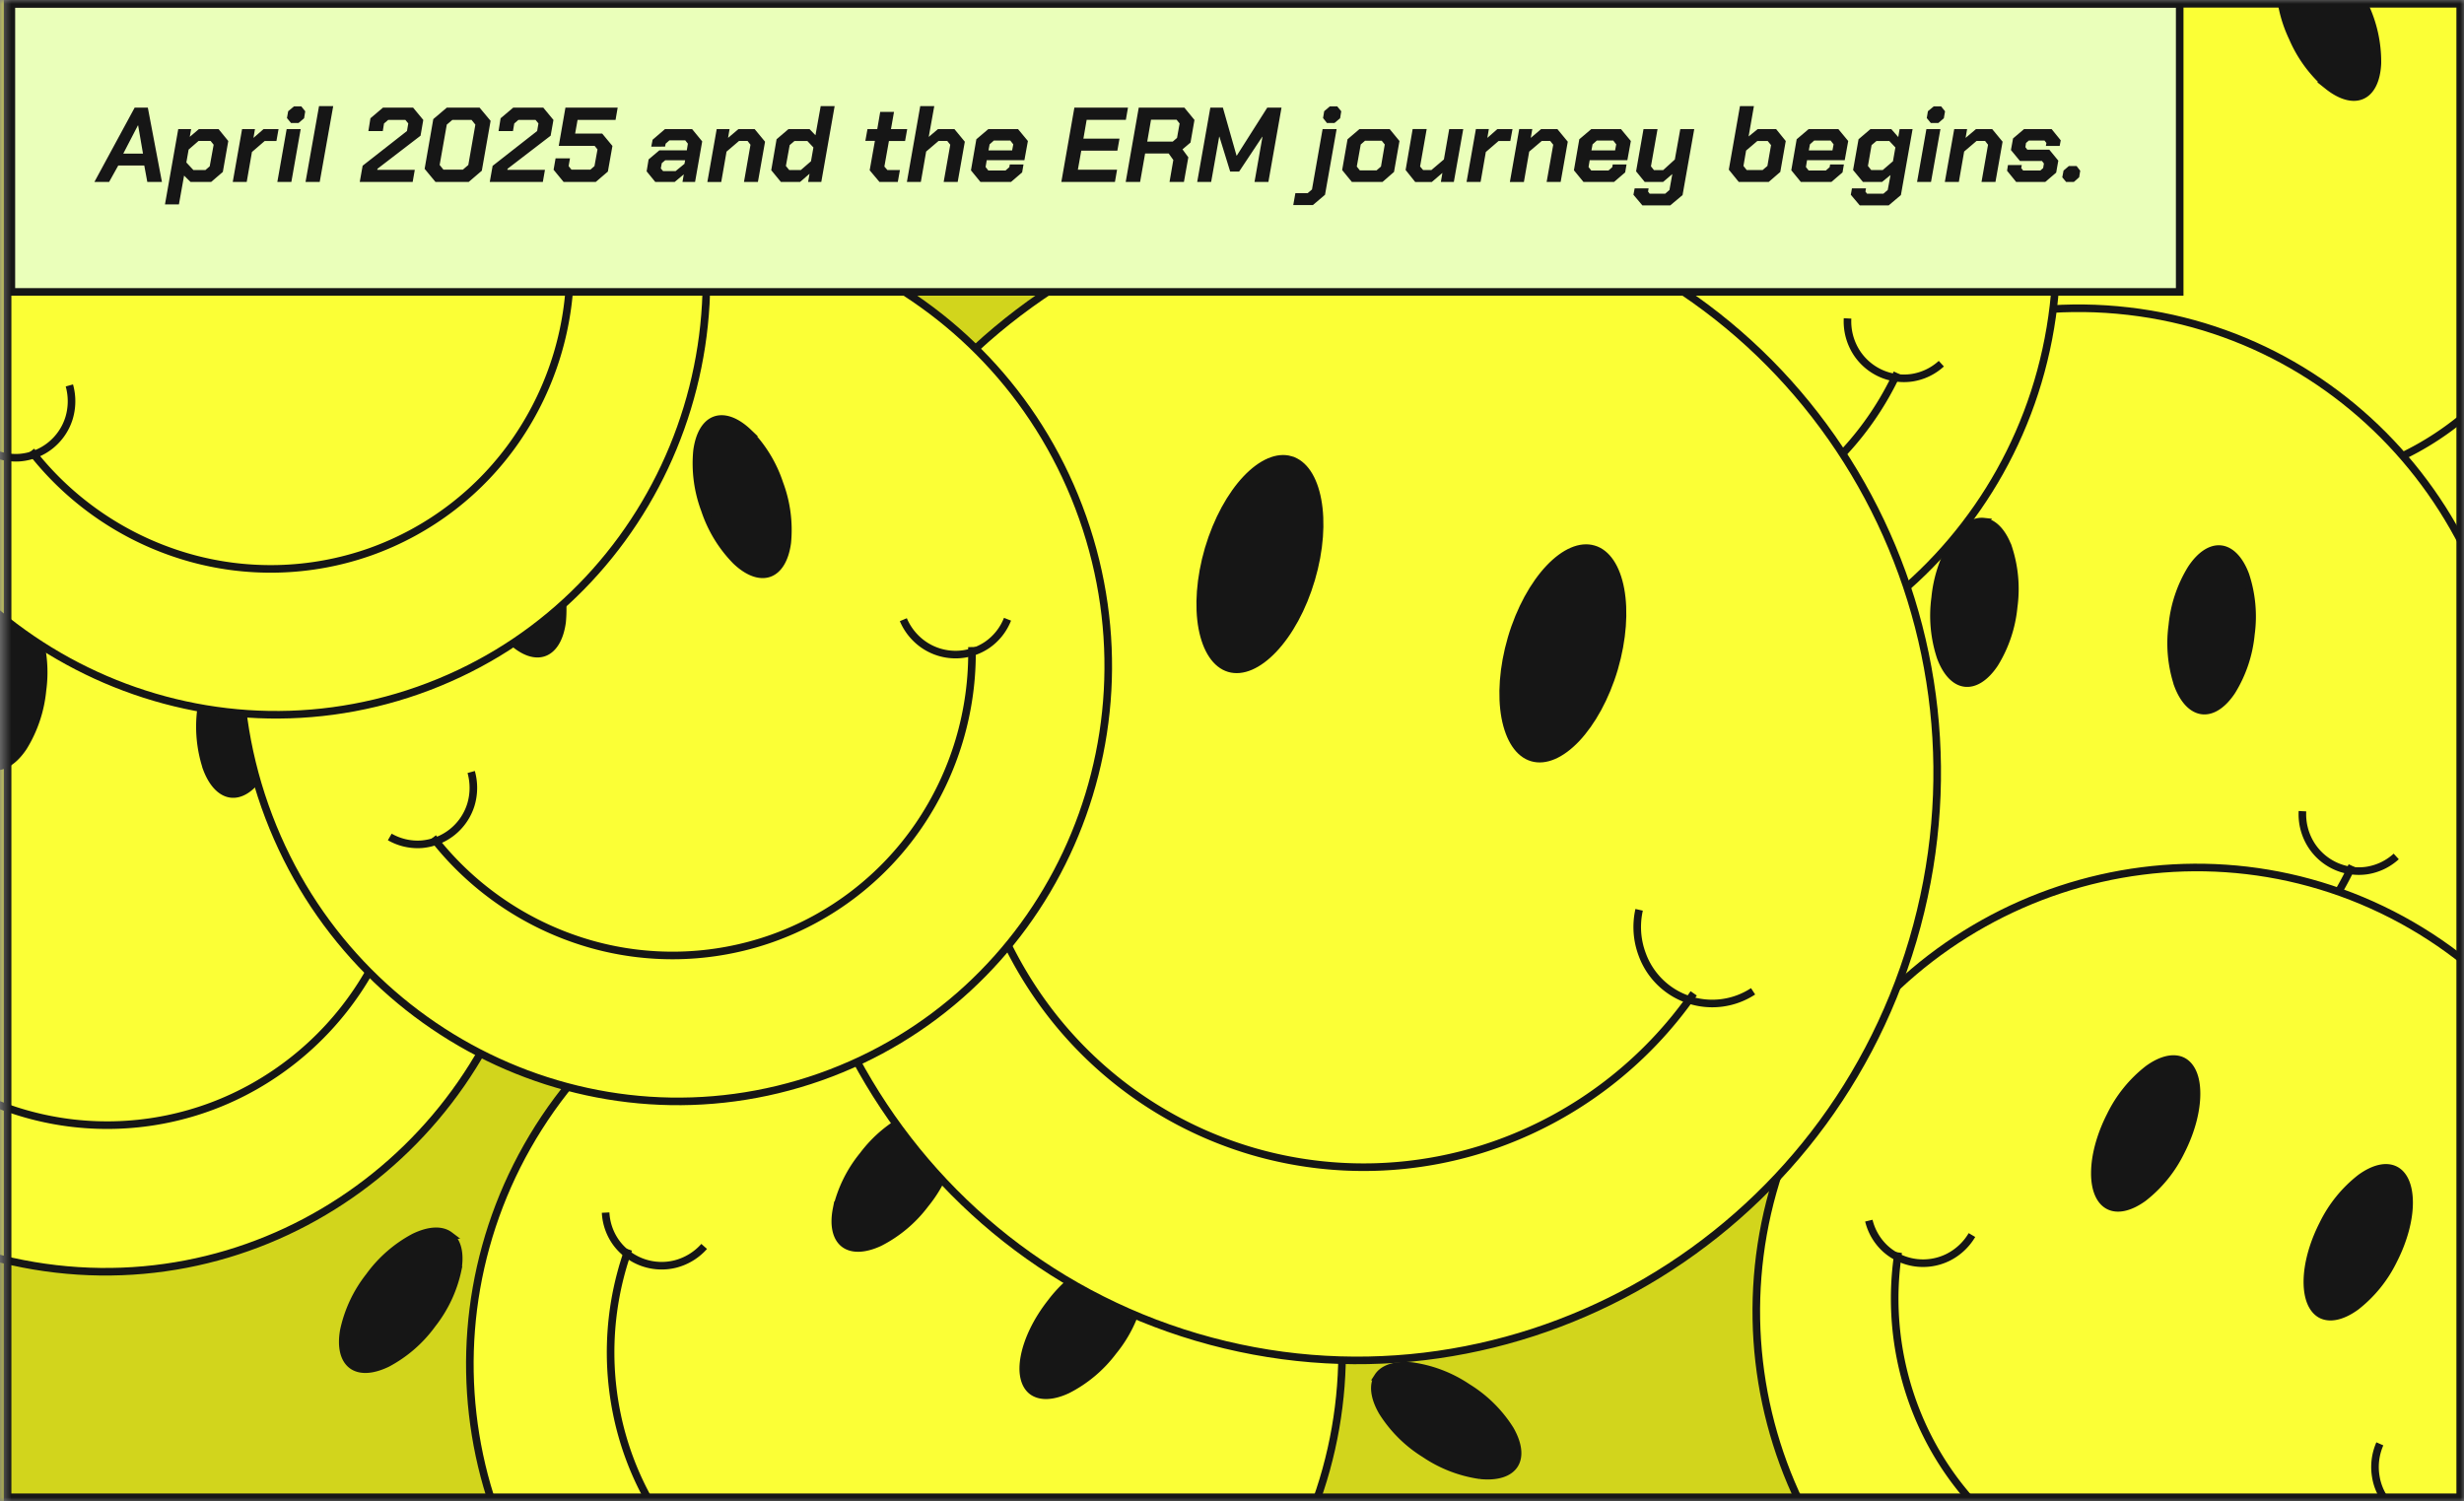
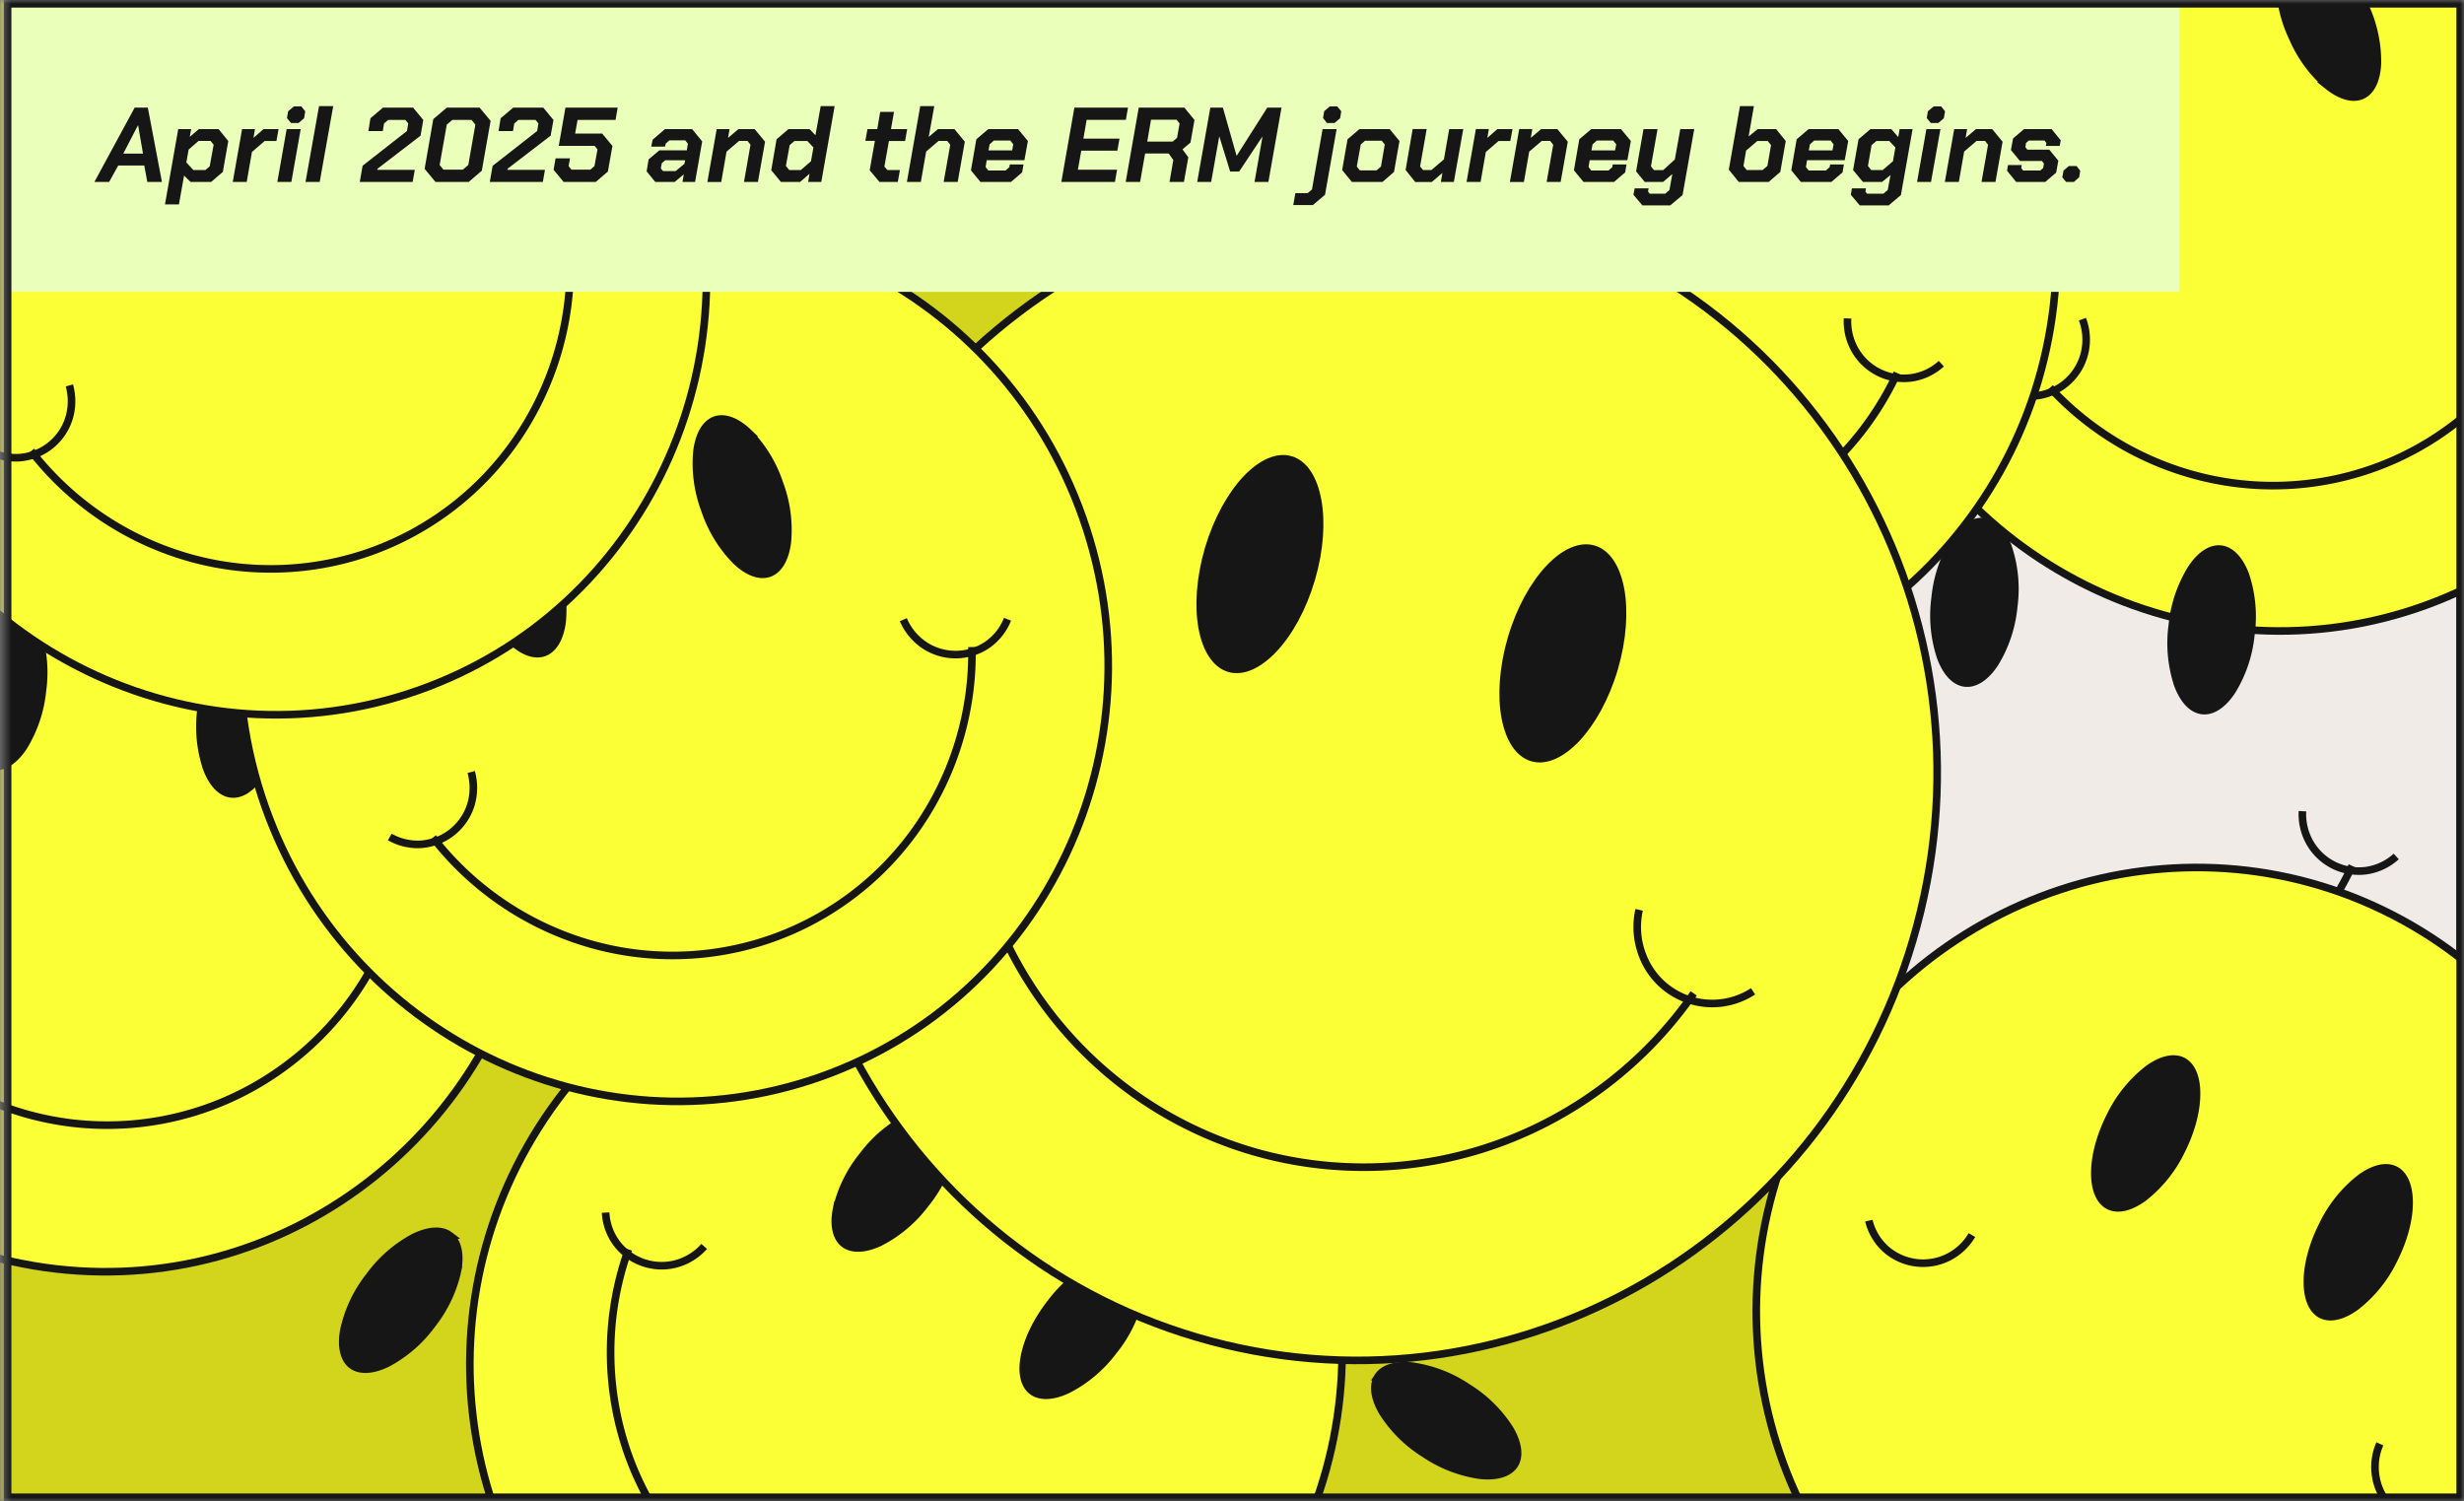
<svg xmlns="http://www.w3.org/2000/svg" viewBox="0 0 325 198" fill="none">
  <rect x="0" y="0" width="325" height="198" fill="#808080" stroke="none" />
  <mask id="a" style="mask-type:alpha" maskUnits="userSpaceOnUse" x="0" y="0" width="325" height="199">
    <path fill="#D9D9D9" stroke="#161616" d="M1 .5h323.5v197H1z" />
  </mask>
  <g mask="url(#a)">
    <path fill="#F0EBE6" stroke="#161616" d="M1 .5h323.5v197H1z" />
    <path d="M276.08-27.57c28.76-13.03 62.82.07 76.05 29.28 13.24 29.2.63 63.45-28.13 76.48-28.77 13.03-62.82-.06-76.06-29.28-13.23-29.2-.63-63.45 28.14-76.48Z" fill="#FBFF36" stroke="#161616" />
    <path d="M302.71-6.93c1.18-.54 2.79-.13 4.52 1.26a17.4 17.4 0 0 1 4.65 6.34 17.4 17.4 0 0 1 1.7 7.68c-.1 2.22-.85 3.7-2.03 4.23-1.17.53-2.78.12-4.51-1.26a17.4 17.4 0 0 1-4.65-6.35 17.4 17.4 0 0 1-1.7-7.68c.1-2.2.85-3.69 2.02-4.22ZM274.02 6.06c1.18-.53 2.8-.12 4.52 1.26a17.4 17.4 0 0 1 4.65 6.35 17.4 17.4 0 0 1 1.7 7.68c-.1 2.21-.85 3.7-2.02 4.23-1.18.53-2.8.12-4.52-1.26a17.4 17.4 0 0 1-4.65-6.35 17.4 17.4 0 0 1-1.7-7.68c.1-2.21.85-3.7 2.02-4.23Z" fill="#161616" stroke="#161616" />
    <path d="M339.05 19.97a40.36 40.36 0 0 1-5 24.1 39.4 39.4 0 0 1-17.98 16.47 39.4 39.4 0 0 1-24.25 2.7 40.37 40.37 0 0 1-21.42-12.1" stroke="#161616" />
    <path d="M274.67 42.1a7.6 7.6 0 0 1 .31 4.36 7.43 7.43 0 0 1-6 5.69 7.4 7.4 0 0 1-4.28-.59" stroke="#161616" />
    <path d="M64.67 129.7c25.21 19.01 30.02 55.18 10.7 80.78-19.3 25.6-55.4 30.93-80.61 11.91-25.22-19.01-30.02-55.18-10.7-80.78 19.3-25.6 55.4-30.93 80.61-11.91Z" fill="#D2D51C" stroke="#161616" />
    <path d="M59.3 162.96c1.04.78 1.45 2.39 1.06 4.57a17.4 17.4 0 0 1-3.34 7.12 17.4 17.4 0 0 1-5.93 5.17c-2 .97-3.65 1.02-4.68.24-1.03-.78-1.44-2.38-1.06-4.56a17.4 17.4 0 0 1 3.35-7.13 17.4 17.4 0 0 1 5.92-5.17c2-.97 3.66-1.02 4.69-.24ZM34.16 144c1.03.77 1.44 2.38 1.06 4.56a17.4 17.4 0 0 1-3.35 7.13 17.4 17.4 0 0 1-5.93 5.17c-1.99.97-3.65 1.01-4.68.24-1.03-.78-1.44-2.4-1.05-4.57a17.4 17.4 0 0 1 3.34-7.12 17.4 17.4 0 0 1 5.93-5.18c1.99-.97 3.65-1.01 4.68-.23Z" fill="#161616" stroke="#161616" />
    <path d="M53.08 207.74a40.36 40.36 0 0 1-23.54 7.15 39.4 39.4 0 0 1-23.08-7.9 39.4 39.4 0 0 1-13.98-20c-2.44-8-2.31-16.6.37-24.6" stroke="#161616" />
    <path d="M51.08 198.2a7.61 7.61 0 0 0-1.26 4.18 7.43 7.43 0 0 0 4.6 6.87 7.4 7.4 0 0 0 4.3.36M2.83 161.8a7.62 7.62 0 0 1-3.68 2.37 7.43 7.43 0 0 1-7.86-2.54 7.4 7.4 0 0 1-1.54-4.04" stroke="#161616" />
-     <path d="M280.73 41.04c31.37 3.63 53.82 32.4 50.13 64.25-3.7 31.85-32.13 54.72-63.5 51.08-31.36-3.63-53.82-32.4-50.12-64.25 3.69-31.85 32.12-54.72 63.49-51.08Z" fill="#FBFF36" stroke="#161616" />
    <path d="M292.94 72.44c1.28.15 2.45 1.33 3.23 3.4a17.4 17.4 0 0 1 .72 7.84 17.4 17.4 0 0 1-2.5 7.46c-1.22 1.85-2.63 2.73-3.91 2.58-1.29-.15-2.46-1.33-3.23-3.4a17.4 17.4 0 0 1-.72-7.84 17.4 17.4 0 0 1 2.5-7.46c1.22-1.85 2.63-2.73 3.91-2.58Zm-31.28-3.63c1.28.15 2.45 1.33 3.22 3.4a17.4 17.4 0 0 1 .72 7.84 17.4 17.4 0 0 1-2.5 7.47c-1.22 1.84-2.63 2.72-3.91 2.57-1.28-.14-2.45-1.33-3.22-3.4a17.4 17.4 0 0 1-.72-7.84 17.4 17.4 0 0 1 2.49-7.46c1.22-1.84 2.63-2.72 3.92-2.58Z" fill="#161616" stroke="#161616" />
    <path d="M310.24 114.21a40.36 40.36 0 0 1-16.68 18.08 39.4 39.4 0 0 1-23.9 4.87A39.4 39.4 0 0 1 247.47 127a40.36 40.36 0 0 1-12.14-21.4" stroke="#161616" />
    <path d="M303.69 107a7.61 7.61 0 0 0 1.03 4.24 7.43 7.43 0 0 0 7.44 3.59 7.4 7.4 0 0 0 3.9-1.86m-72.4-12.93a7.6 7.6 0 0 1-5.75 6.03 7.31 7.31 0 0 1-7.67-3.05" stroke="#161616" />
    <path d="M165.3 152.18c17.15-26.52 52.88-33.91 79.8-16.5 26.93 17.42 34.84 53.04 17.7 79.55-17.15 26.52-52.88 33.91-79.81 16.5-26.93-17.42-34.84-53.03-17.69-79.55Z" fill="#D2D51C" stroke="#161616" />
    <path d="M198.86 155.13c.7-1.08 2.28-1.6 4.48-1.38a17.4 17.4 0 0 1 7.35 2.82 17.4 17.4 0 0 1 5.59 5.55c1.1 1.91 1.27 3.56.57 4.65-.7 1.08-2.28 1.6-4.48 1.38a17.4 17.4 0 0 1-7.34-2.82 17.4 17.4 0 0 1-5.59-5.54c-1.11-1.92-1.28-3.57-.58-4.66Zm-17.1 26.45c.7-1.08 2.28-1.61 4.48-1.38a17.4 17.4 0 0 1 7.34 2.82 17.4 17.4 0 0 1 5.6 5.54c1.1 1.92 1.27 3.57.57 4.65-.7 1.09-2.28 1.61-4.48 1.39a17.4 17.4 0 0 1-7.35-2.83 17.4 17.4 0 0 1-5.58-5.54c-1.11-1.91-1.28-3.57-.58-4.65Z" fill="#161616" stroke="#161616" />
    <path d="M243.98 158.12a40.37 40.37 0 0 1 8.82 22.96 39.4 39.4 0 0 1-6.22 23.6 39.4 39.4 0 0 1-18.94 15.37 40.36 40.36 0 0 1-24.56 1.4" stroke="#161616" />
    <path d="M234.6 160.8a7.62 7.62 0 0 0 4.27.96 7.32 7.32 0 0 0 6.57-9.4" stroke="#161616" />
    <path d="M155.3 133.45c24.86 19.47 29 55.72 9.22 80.97-19.78 25.24-55.97 29.9-80.83 10.42-24.86-19.48-28.99-55.73-9.21-80.97 19.78-25.25 55.97-29.9 80.82-10.42Z" fill="#FBFF36" stroke="#161616" />
    <path d="M149.32 166.6c1.02.8 1.4 2.42.98 4.6a17.39 17.39 0 0 1-3.48 7.05 17.4 17.4 0 0 1-6.02 5.06c-2 .94-3.67.95-4.69.16-1.01-.8-1.4-2.42-.97-4.59.42-2.14 1.6-4.67 3.48-7.06a17.42 17.42 0 0 1 6.02-5.06c2-.93 3.67-.95 4.69-.16Zm-24.79-19.42c1.02.8 1.4 2.41.98 4.59a17.4 17.4 0 0 1-3.48 7.06 17.38 17.38 0 0 1-6.02 5.06c-2.01.93-3.67.95-4.69.15-1.01-.8-1.4-2.41-.97-4.58a17.4 17.4 0 0 1 3.48-7.06 17.4 17.4 0 0 1 6.02-5.07c2-.93 3.67-.95 4.68-.15Z" fill="#161616" stroke="#161616" />
    <path d="M142.27 211.26a40.36 40.36 0 0 1-23.67 6.72 39.4 39.4 0 0 1-22.93-8.33 39.4 39.4 0 0 1-13.6-20.25 40.4 40.4 0 0 1 .82-24.6" stroke="#161616" />
    <path d="M92.88 164.41a7.62 7.62 0 0 1-3.72 2.3 7.44 7.44 0 0 1-7.81-2.69 7.4 7.4 0 0 1-1.47-4.07" stroke="#161616" />
    <path d="M142.73-65.96c31.37 3.63 53.82 32.4 50.13 64.25-3.7 31.85-32.13 54.72-63.5 51.08C98 45.74 75.55 16.97 79.25-14.88c3.69-31.85 32.12-54.72 63.49-51.08Z" fill="#D2D51C" stroke="#161616" />
    <path d="M172.24 7.21a40.36 40.36 0 0 1-16.68 18.08 39.4 39.4 0 0 1-23.9 4.87A39.4 39.4 0 0 1 109.47 20 40.36 40.36 0 0 1 97.34-1.4" stroke="#161616" />
    <path d="M165.69 0a7.61 7.61 0 0 0 1.03 4.24 7.43 7.43 0 0 0 7.44 3.59 7.4 7.4 0 0 0 3.9-1.87m-72.4-12.92a7.6 7.6 0 0 1-1.98 3.9 7.43 7.43 0 0 1-8.07 1.79 7.4 7.4 0 0 1-3.37-2.7" stroke="#161616" />
    <path d="M220.73-23.96c31.37 3.63 53.82 32.4 50.13 64.25-3.7 31.85-32.13 54.72-63.5 51.08-31.36-3.63-53.82-32.4-50.12-64.25 3.69-31.85 32.12-54.72 63.49-51.08Z" fill="#FBFF36" stroke="#161616" />
    <path d="M232.94 7.44c1.28.15 2.45 1.33 3.22 3.4a17.4 17.4 0 0 1 .73 7.84 17.4 17.4 0 0 1-2.5 7.46c-1.22 1.85-2.63 2.73-3.91 2.58-1.29-.15-2.46-1.33-3.23-3.4a17.4 17.4 0 0 1-.72-7.84 17.4 17.4 0 0 1 2.5-7.46c1.22-1.85 2.63-2.73 3.91-2.58Zm-31.28-3.63c1.28.15 2.45 1.33 3.22 3.4a17.4 17.4 0 0 1 .72 7.84 17.4 17.4 0 0 1-2.5 7.47c-1.22 1.84-2.63 2.72-3.91 2.57-1.28-.14-2.45-1.33-3.22-3.4a17.4 17.4 0 0 1-.72-7.84 17.4 17.4 0 0 1 2.49-7.46c1.22-1.84 2.63-2.72 3.92-2.58Z" fill="#161616" stroke="#161616" />
    <path d="M250.24 49.21a40.36 40.36 0 0 1-16.68 18.08 39.4 39.4 0 0 1-23.9 4.87A39.4 39.4 0 0 1 187.47 62a40.36 40.36 0 0 1-12.14-21.4" stroke="#161616" />
    <path d="M243.69 42a7.61 7.61 0 0 0 1.03 4.24 7.43 7.43 0 0 0 7.44 3.59 7.4 7.4 0 0 0 3.9-1.86m-72.4-12.93a7.6 7.6 0 0 1-1.98 3.9 7.43 7.43 0 0 1-8.06 1.79 7.4 7.4 0 0 1-3.38-2.7" stroke="#161616" />
    <path d="M20.73 52.04c31.37 3.63 53.82 32.4 50.13 64.25-3.7 31.85-32.13 54.72-63.5 51.08-31.36-3.63-53.82-32.4-50.12-64.25 3.69-31.85 32.12-54.72 63.49-51.08Z" fill="#FBFF36" stroke="#161616" />
    <path d="M32.94 83.44c1.28.15 2.45 1.33 3.23 3.4a17.4 17.4 0 0 1 .72 7.84 17.4 17.4 0 0 1-2.5 7.46c-1.22 1.85-2.63 2.73-3.91 2.58-1.29-.15-2.46-1.33-3.23-3.4a17.4 17.4 0 0 1-.72-7.84 17.4 17.4 0 0 1 2.5-7.46c1.22-1.85 2.63-2.73 3.91-2.58ZM1.66 79.81c1.28.15 2.45 1.33 3.22 3.4a17.4 17.4 0 0 1 .72 7.84 17.4 17.4 0 0 1-2.5 7.47c-1.22 1.84-2.63 2.72-3.91 2.57-1.28-.14-2.45-1.33-3.22-3.4a17.4 17.4 0 0 1-.72-7.84 17.4 17.4 0 0 1 2.49-7.46c1.22-1.84 2.63-2.72 3.92-2.58Z" fill="#161616" stroke="#161616" />
    <path d="M50.24 125.21a40.36 40.36 0 0 1-16.68 18.08 39.4 39.4 0 0 1-23.9 4.87A39.4 39.4 0 0 1-12.53 138a40.36 40.36 0 0 1-12.14-21.4" stroke="#161616" />
-     <path d="M43.69 118a7.61 7.61 0 0 0 1.03 4.24 7.43 7.43 0 0 0 7.44 3.59 7.4 7.4 0 0 0 3.9-1.86" stroke="#161616" />
    <path d="M315.49 120.64c28.11 14.39 39.07 49.19 24.45 77.73-14.6 28.55-49.25 40-77.36 25.62-28.1-14.4-39.07-49.2-24.45-77.74 14.61-28.55 49.25-40 77.36-25.61Z" fill="#FBFF36" stroke="#161616" />
    <path d="M315.93 154.33c1.15.58 1.83 2.1 1.83 4.31 0 2.19-.69 4.9-2.07 7.6a17.4 17.4 0 0 1-4.95 6.11c-1.8 1.3-3.42 1.63-4.57 1.05-1.15-.6-1.83-2.11-1.83-4.32 0-2.19.69-4.9 2.07-7.6a17.4 17.4 0 0 1 4.95-6.11c1.8-1.3 3.42-1.63 4.57-1.04Zm-28.03-14.36c1.15.6 1.83 2.1 1.82 4.32 0 2.19-.68 4.9-2.06 7.6a17.4 17.4 0 0 1-4.95 6.11c-1.8 1.3-3.42 1.63-4.57 1.04-1.15-.59-1.84-2.1-1.83-4.31 0-2.19.69-4.9 2.07-7.6a17.4 17.4 0 0 1 4.95-6.11c1.79-1.3 3.42-1.63 4.57-1.05Z" fill="#161616" stroke="#161616" />
-     <path d="M317.5 199.51a40.36 40.36 0 0 1-21.95 11.1 39.4 39.4 0 0 1-24.1-3.82 39.4 39.4 0 0 1-17.2-17.29 40.36 40.36 0 0 1-3.88-24.3" stroke="#161616" />
    <path d="M313.9 190.45a7.62 7.62 0 0 0-.53 4.34 7.32 7.32 0 0 0 10.02 5.59m-63.29-37.47a7.62 7.62 0 0 1-3.21 2.97 7.43 7.43 0 0 1-8.19-1.15 7.4 7.4 0 0 1-2.2-3.72" stroke="#161616" />
    <path d="M201.35 28.76c40.16 11.83 62.98 54.47 50.96 95.24-12.01 40.77-54.31 64.21-94.47 52.38-40.15-11.84-62.97-54.48-50.96-95.25 12.02-40.77 54.32-64.2 94.47-52.37Z" fill="#FBFF36" stroke="#161616" />
    <path d="M210.2 72.44c1.72.5 3 2.39 3.54 5.29.53 2.86.3 6.58-.83 10.45-1.14 3.86-2.97 7.1-4.97 9.23-2.03 2.14-4.12 3.03-5.85 2.52-1.73-.51-3-2.4-3.55-5.3-.53-2.86-.3-6.57.83-10.44 1.14-3.87 2.97-7.11 4.97-9.23 2.03-2.14 4.13-3.03 5.85-2.52Zm-39.97-11.78c1.73.5 3.01 2.39 3.55 5.29.54 2.87.31 6.58-.83 10.45-1.14 3.87-2.96 7.11-4.97 9.23-2.03 2.14-4.12 3.03-5.85 2.52-1.72-.51-3-2.4-3.55-5.3-.53-2.86-.3-6.57.83-10.44 1.15-3.87 2.97-7.11 4.97-9.23 2.03-2.14 4.13-3.03 5.85-2.52Z" fill="#161616" stroke="#161616" />
    <path d="M223.4 131.03a53.55 53.55 0 0 1-25.89 19.86 52.28 52.28 0 0 1-32.35.96 52.28 52.28 0 0 1-26.7-18.31 53.55 53.55 0 0 1-11.02-30.72" stroke="#161616" />
    <path d="M216.2 120.01c-.44 1.96-.3 4 .4 5.87a9.83 9.83 0 0 0 14.63 4.88M139.84 97.5a10.23 10.23 0 0 1-3.51 4.72 9.84 9.84 0 0 1-14.94-3.83" stroke="#161616" />
    <path d="M69.58 32.55c29.78-10.5 62.57 5.5 73.23 35.74 10.67 30.25-4.85 63.27-34.64 73.77-29.78 10.5-62.57-5.5-73.23-35.74-10.66-30.25 4.85-63.27 34.64-73.77Z" fill="#FBFF36" stroke="#161616" />
    <path d="M94.33 55.41c1.22-.43 2.79.12 4.39 1.65a17.4 17.4 0 0 1 4.09 6.72 17.4 17.4 0 0 1 1.03 7.8c-.3 2.2-1.17 3.6-2.39 4.03-1.22.43-2.79-.11-4.39-1.64a17.4 17.4 0 0 1-4.09-6.72 17.4 17.4 0 0 1-1.03-7.8c.3-2.2 1.17-3.61 2.39-4.04Zm-29.7 10.47c1.21-.43 2.78.12 4.39 1.65a17.4 17.4 0 0 1 4.08 6.72 17.4 17.4 0 0 1 1.04 7.8c-.3 2.2-1.18 3.6-2.4 4.03-1.21.43-2.78-.11-4.38-1.64a17.4 17.4 0 0 1-4.09-6.72 17.4 17.4 0 0 1-1.03-7.8c.29-2.2 1.17-3.61 2.39-4.04Z" fill="#161616" stroke="#161616" />
    <path d="M128.2 85.35a40.37 40.37 0 0 1-7.05 23.58 39.4 39.4 0 0 1-19.35 14.86 39.4 39.4 0 0 1-24.39.59 40.37 40.37 0 0 1-20.3-13.9" stroke="#161616" />
    <path d="M119.15 81.74a7.61 7.61 0 0 0 2.79 3.37 7.43 7.43 0 0 0 8.26-.04 7.4 7.4 0 0 0 2.69-3.39m-70.74 20.15c.4 1.44.38 2.96-.06 4.38a7.44 7.44 0 0 1-6.46 5.15 7.4 7.4 0 0 1-4.22-.96" stroke="#161616" />
    <path d="M16.58-18.45c29.78-10.5 62.57 5.5 73.24 35.74 10.66 30.25-4.86 63.27-34.64 73.77-29.79 10.5-62.58-5.5-73.24-35.74-10.66-30.25 4.85-63.27 34.64-73.77Z" fill="#FBFF36" stroke="#161616" />
-     <path d="M41.33 4.41c1.22-.43 2.79.12 4.39 1.65a17.4 17.4 0 0 1 4.09 6.72 17.4 17.4 0 0 1 1.03 7.8c-.3 2.2-1.17 3.6-2.39 4.03-1.22.43-2.79-.11-4.39-1.64a17.4 17.4 0 0 1-4.09-6.72 17.4 17.4 0 0 1-1.03-7.8c.3-2.2 1.17-3.61 2.39-4.04Zm-29.7 10.47c1.21-.43 2.78.12 4.39 1.65a17.4 17.4 0 0 1 4.08 6.72 17.4 17.4 0 0 1 1.04 7.8c-.3 2.2-1.18 3.6-2.4 4.03-1.21.43-2.78-.11-4.38-1.64a17.4 17.4 0 0 1-4.09-6.72 17.4 17.4 0 0 1-1.03-7.8c.29-2.2 1.17-3.61 2.39-4.04Z" fill="#161616" stroke="#161616" />
    <path d="M75.2 34.35a40.36 40.36 0 0 1-7.05 23.57A39.4 39.4 0 0 1 48.8 72.8a39.4 39.4 0 0 1-24.39.59 40.36 40.36 0 0 1-20.3-13.9" stroke="#161616" />
    <path d="M66.15 30.74a7.61 7.61 0 0 0 2.79 3.37 7.43 7.43 0 0 0 8.26-.04 7.4 7.4 0 0 0 2.69-3.39M9.15 50.84c.4 1.43.38 2.95-.06 4.37a7.43 7.43 0 0 1-6.46 5.15 7.4 7.4 0 0 1-4.22-.96" stroke="#161616" />
    <path fill="#EAFFBA" d="M1.5.5h286v38H1.5z" />
-     <path stroke="#161616" d="M1.5.5h286v38H1.5z" />
    <path d="M17.76 14.2h1.74l1.86 9.8h-1.93l-.4-2.17H15.6L14.39 24h-1.94l5.31-9.8Zm1.1 6.06-.64-3.72h-.03l-1.93 3.72h2.6Zm4.65-3.23h1.7l-.18 1.02 1.2-1.02h2.6l1.28 1.57-.72 4.08L27.85 24h-2.72l-.85-.84-.68 3.8h-1.84l1.75-9.93Zm3.58 5.4.57-.49.52-2.85-.4-.5h-1.59l-1.31 1.14-.3 1.7.93 1h1.58Zm4.84-5.4h1.7l-.2 1.16 1.33-1.16h1.98l-.28 1.57h-1.55l-1.68 1.45-.69 3.95H30.7l1.23-6.97Zm5.92-1.46.16-.9.77-.64h.96l.52.65-.15.92-.73.62h-1l-.53-.65Zm-.04 1.46h1.85L38.43 24h-1.85l1.23-6.97ZM42.1 14h1.85l-1.78 10H40.3l1.78-10Zm5.73 7.86 5.85-4.58.17-1-.38-.46H51.2l-.55.47-.16 1h-1.9l.27-1.69 1.65-1.4h3.98l1.34 1.62-.36 2.08-5.68 4.36-.03.14h4.95l-.28 1.6h-6.98l.38-2.14Zm8.18.4 1.14-6.55 1.78-1.51h4.33l1.45 1.74-1.16 6.58L61.82 24h-4.38L56 22.26Zm5.04.12.72-.62.93-5.32-.5-.62h-2.54l-.73.62-.94 5.32.5.62h2.56Zm3.95-.52 5.85-4.58.17-1-.38-.46h-2.27l-.54.47-.17 1h-1.9l.27-1.69 1.66-1.4h3.97L73 15.82l-.37 2.08-5.68 4.36-.03.14h4.96L71.6 24h-7l.38-2.14Zm8.02.52.26-1.49h1.9L75 21.91l.38.47h2.49l.54-.47.4-2.2-.38-.47H73.7l.88-5.04h6.89l-.28 1.62h-5.01l-.32 1.8h3.57l1.35 1.63-.6 3.38-1.6 1.37h-4.24l-1.33-1.62Zm12.27.22.26-1.57 1.42-1.2h3.62l.14-.88-.35-.44H88.3l-.5.44-.08.39H85.9l.18-.91 1.63-1.4h3.58l1.33 1.62-.94 5.35h-1.66l.17-1-1.2 1h-2.56l-1.14-1.4Zm3.82-.03 1.17-.96.09-.47h-2.63l-.45.38-.13.7.3.35h1.65Zm5.42-5.54h1.7l-.2 1.16 1.37-1.16h2.14l1.37 1.66-.94 5.31h-1.84l.86-4.91-.39-.5h-1.12L95.83 20l-.7 4.01H93.3l1.23-6.97Zm7.2 5.4.7-4.06 1.57-1.34h2.78l.78.81.69-3.84h1.84l-1.76 10h-1.74l.19-1.08-1.25 1.08H103l-1.29-1.57Zm3.9 0 1.34-1.16.32-1.82-.8-.85h-1.7l-.63.54-.5 2.75.44.54h1.53Zm9.08.03.69-3.88h-1.26l.28-1.55h1.29l.39-2.27h1.82l-.4 2.27h2.14l-.28 1.57h-2.13l-.6 3.37.4.46h1.65l-.28 1.57H116l-1.29-1.54Zm6.67-8.46h1.85l-.73 4.06 1.22-1.03h2.17l1.37 1.66-.94 5.31h-1.85l.87-4.91-.4-.5h-1.14l-1.64 1.4-.7 4.01h-1.84l1.76-10Zm6.69 8.46.71-4.09 1.58-1.34h3.92l1.3 1.57-.46 2.53h-4.97l-.15.9.36.46h2.27l.5-.44.06-.36H135l-.18 1.05-1.47 1.26h-4.03l-1.26-1.54Zm5.43-2.62.15-.8-.39-.5h-2.17l-.56.5-.15.8h3.12Zm8.21-5.64h7.07l-.28 1.61h-5.17l-.43 2.48h4.76l-.28 1.58h-4.76l-.45 2.52h5.17l-.28 1.61h-7.07l1.72-9.8Zm15.32 4.6-1.06.9.77 1.05-.58 3.25h-1.9l.5-2.9-.61-.85h-3.11l-.66 3.75h-1.9l1.72-9.8h6.02l1.33 1.62-.52 2.97Zm-5.71-.12h3.36l.57-.49.34-1.9-.4-.5h-3.37l-.5 2.89Zm8.33-4.48h1.65l1.8 6.33h.03l4.02-6.33h1.88L167.3 24h-1.83l1.05-5.96h-.03l-3.05 4.59h-1.18l-1.42-4.6h-.03L159.75 24h-1.84l1.73-9.8Zm14.86 1.37.15-.9.75-.64h.97l.53.65-.15.92-.74.62h-1l-.51-.65Zm-3.65 9.91h1.62l.57-.49 1.4-7.96h1.85l-1.53 8.66-1.6 1.36h-2.59l.28-1.57Zm6.17-3.05.71-4.06 1.57-1.34h3.99l1.29 1.57-.72 4.08-1.52 1.32h-4.04l-1.28-1.57Zm4.55.03.57-.49.5-2.91-.4-.5h-2.2l-.57.5-.52 2.91.4.5h2.22Zm3.82-.04.93-5.4h1.85l-.87 4.94.4.47h1.09l1.65-1.4.7-4H193L191.76 24h-1.71l.2-1.19-1.4 1.2h-2.18l-1.28-1.6Zm9.28-5.4h1.7l-.2 1.17 1.32-1.16h2l-.29 1.57h-1.55l-1.68 1.45-.69 3.95h-1.85l1.23-6.97Zm5.72 0h1.71l-.2 1.17 1.36-1.16h2.15l1.37 1.66-.94 5.31H204l.87-4.91-.4-.5h-1.11L201.7 20l-.7 4.01h-1.85l1.23-6.97Zm7.2 5.44.71-4.09 1.58-1.34h3.92l1.3 1.57-.46 2.53h-4.97l-.15.9.36.46h2.27l.5-.44.06-.36h1.82l-.18 1.05-1.47 1.26h-4.03l-1.26-1.54Zm5.43-2.62.15-.8-.39-.5h-2.17l-.56.5-.15.8h3.12Zm10.44-2.81-1.54 8.7-1.62 1.36h-3.68l-1.18-1.4.16-.84h1.84l-.07.42.21.28h2.05l.56-.49.38-2.1-1.22 1.04h-2.42l-1.14-1.4.98-5.57h1.85l-.87 4.91.4.5h1.21l1.54-1.4.72-4.01h1.84Zm4.56 5.35L229.5 14h1.84l-.7 4 1.2-.97h2.43l1.27 1.57-.72 4.08-1.53 1.32h-3.95l-1.31-1.62Zm4.46.05.63-.54.48-2.75-.44-.54h-1.37l-1.48 1.26-.35 2.03.43.54h2.1Zm3.78.03.71-4.09 1.58-1.34h3.92l1.3 1.57-.46 2.53h-4.97l-.15.9.36.46h2.27l.5-.44.06-.36h1.82l-.18 1.05-1.47 1.26h-4.03l-1.26-1.54Zm5.43-2.62.15-.8-.39-.5h-2.17l-.56.5-.15.8h3.12Zm10.57-2.81-1.54 8.7-1.61 1.36h-3.82l-1.18-1.4.15-.84h1.85l-.07.42.21.28h2.16l.57-.49.37-1.97-1.12.91h-2.52l-1.3-1.57.72-4.06 1.57-1.34h2.75l.92 1.05.18-1.05h1.7ZM250 19.45l-.8-.85h-1.7l-.64.54-.48 2.75.43.54h1.52l1.35-1.16.32-1.82Zm4.14-3.88.15-.9.77-.64h.97l.52.65-.16.92-.72.62h-1l-.53-.65Zm-.04 1.46h1.84L254.7 24h-1.84l1.23-6.97Zm3.66 0h1.7l-.2 1.16 1.37-1.16h2.14l1.37 1.66-.94 5.31h-1.84l.86-4.91-.39-.5h-1.12l-1.64 1.4-.7 4.01h-1.85l1.24-6.97Zm6.97 5.49.12-.75h1.82l-.07.4.25.32h2.27l.37-.32.1-.6-.26-.34h-2.9l-1.19-1.44.28-1.53 1.45-1.23h3.64l1.2 1.48-.14.74h-1.82l.07-.39-.25-.32h-2.07l-.37.32-.08.55.25.33h2.9l1.19 1.45-.28 1.58-1.44 1.23h-3.84l-1.2-1.48Zm7.28.88.17-.9.7-.6h1.02l.48.62-.14.86-.7.62h-1.02l-.5-.6Z" fill="#161616" />
    <path stroke="#161616" d="M1 .5h323.5v197H1z" />
  </g>
</svg>